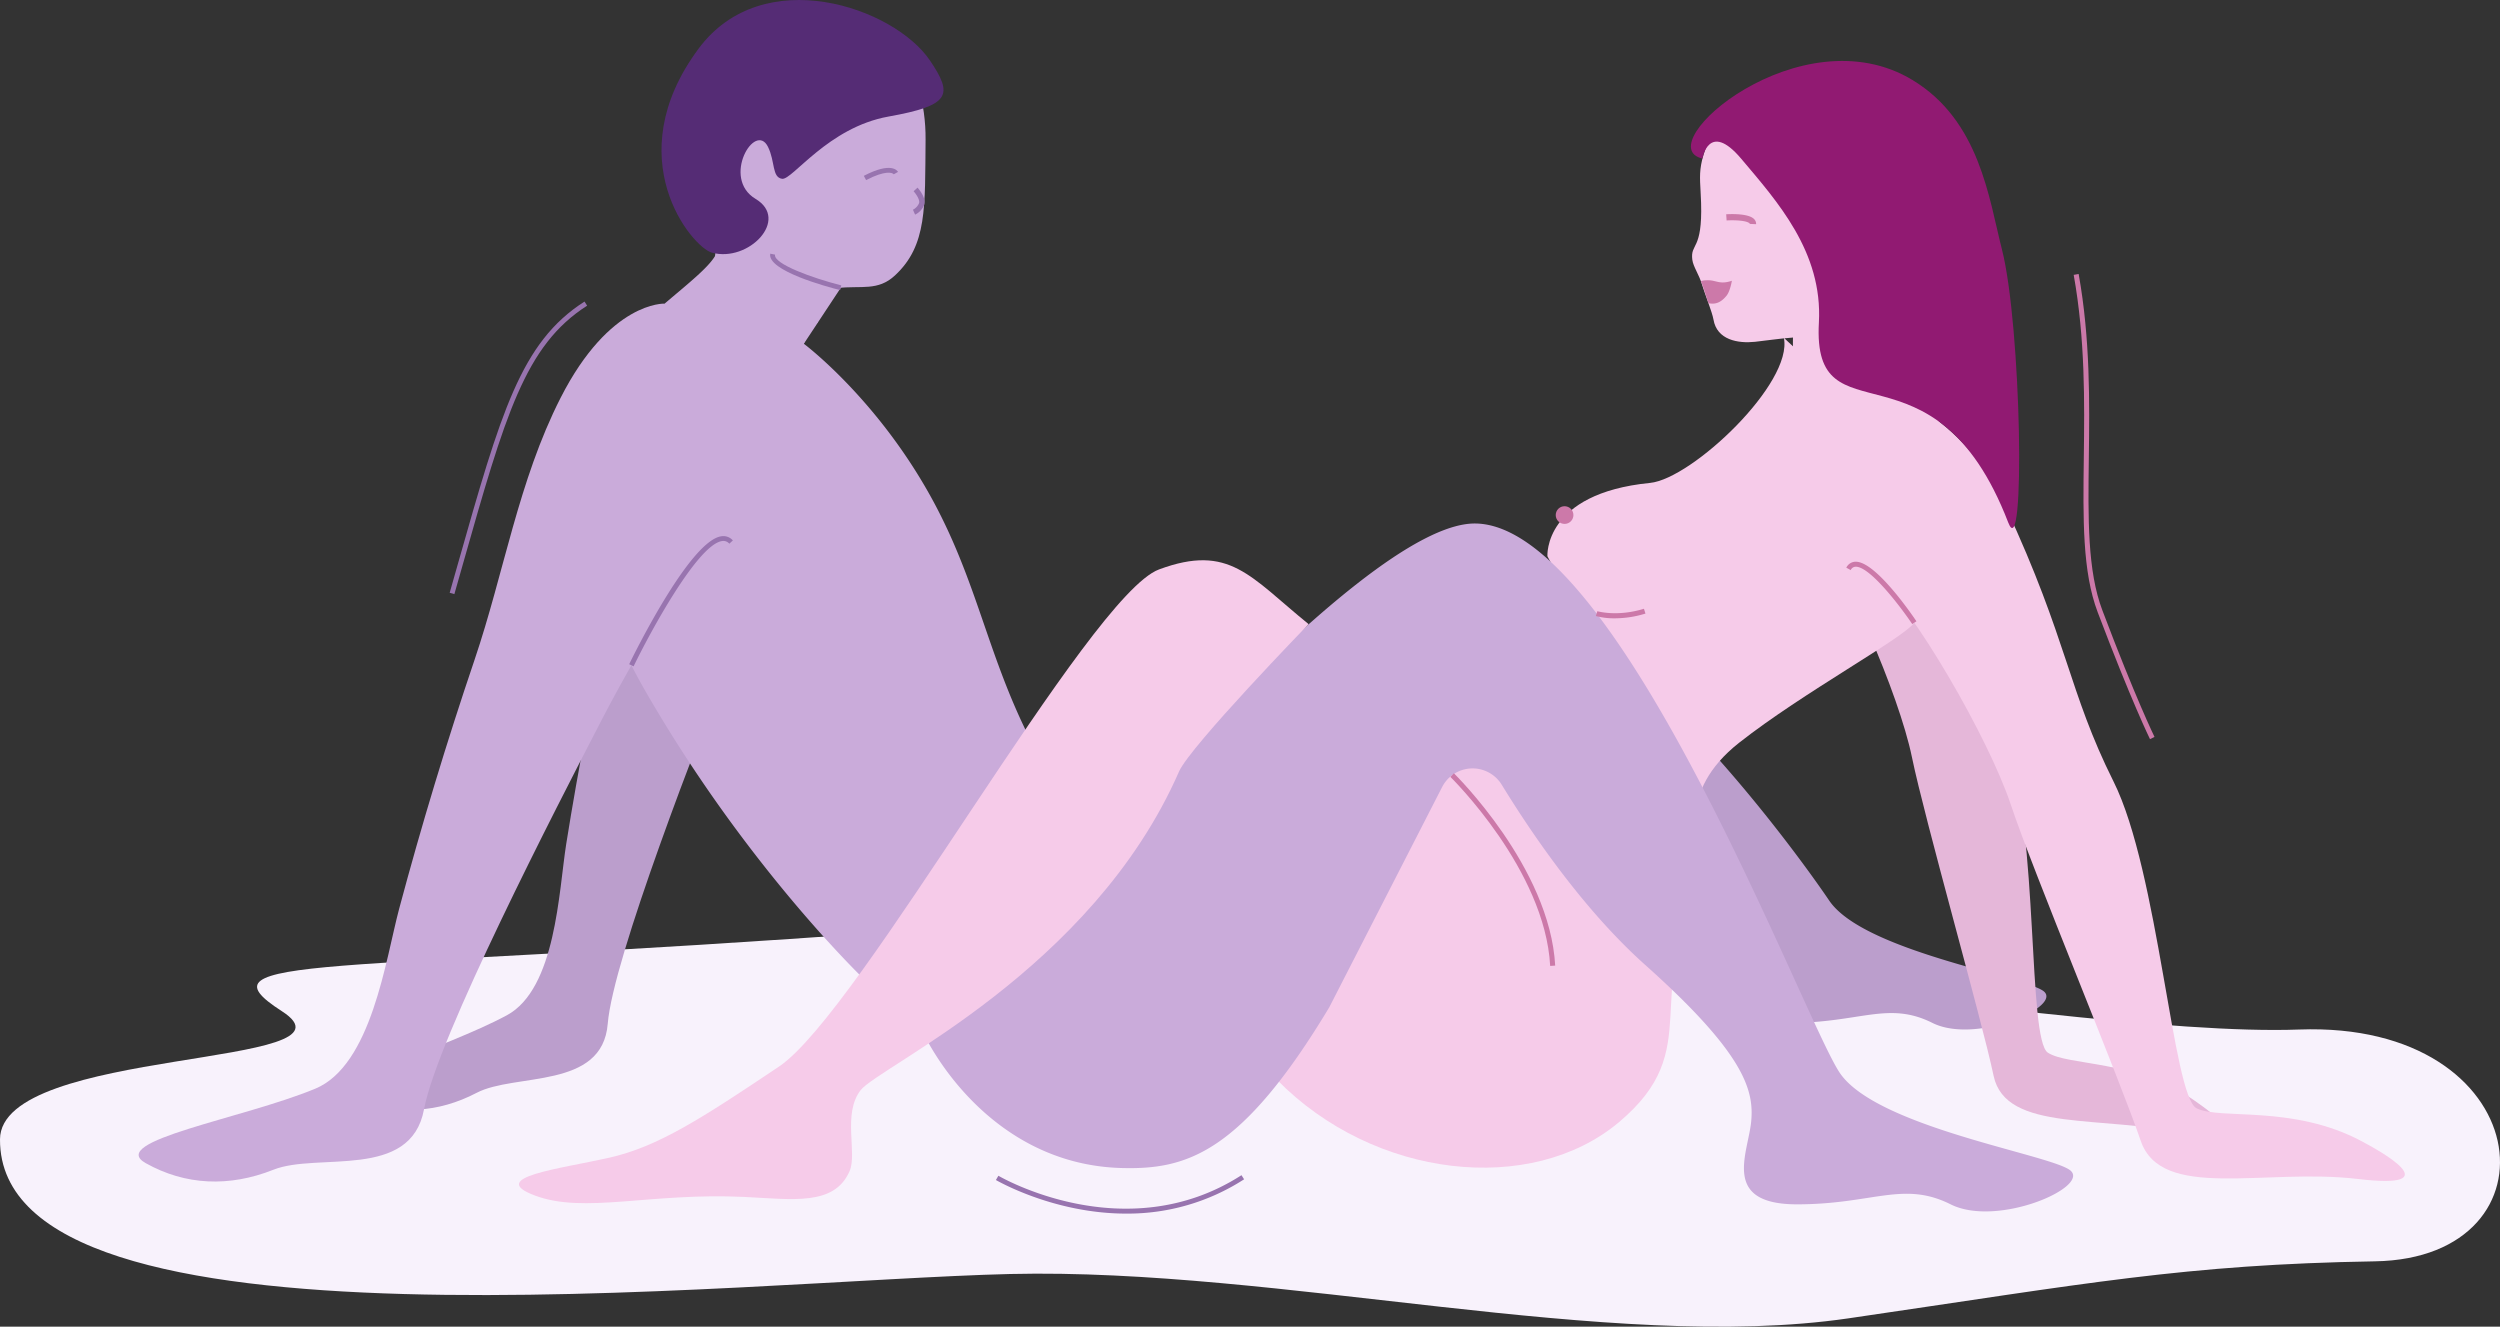
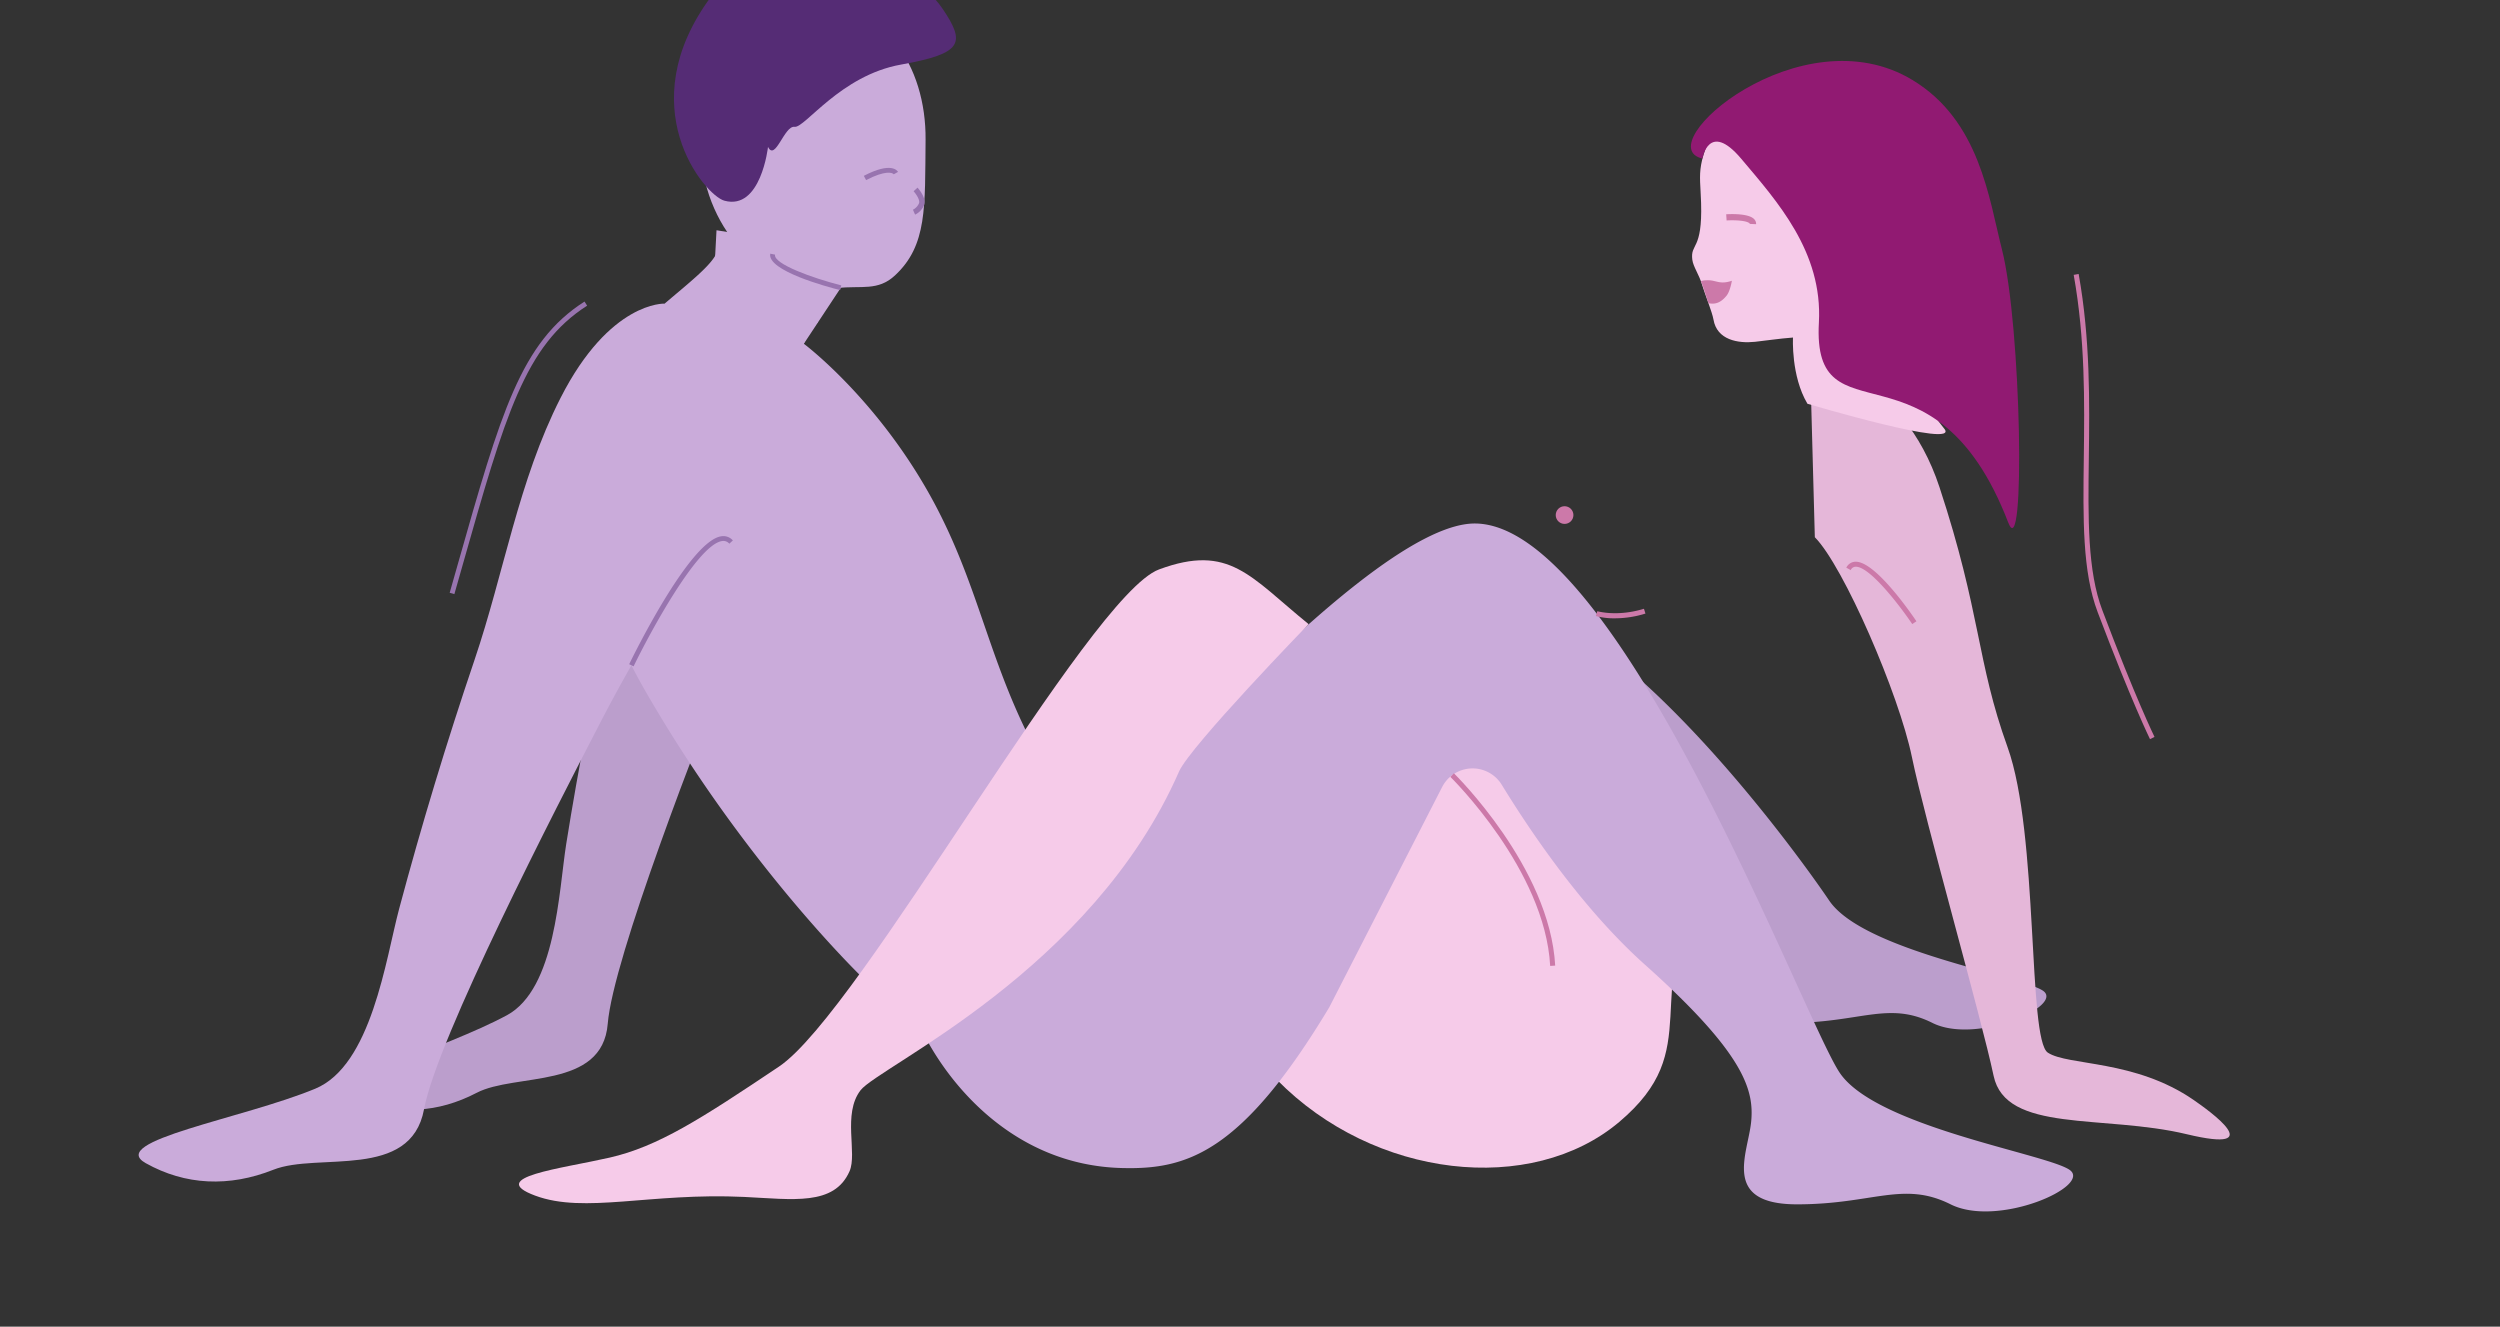
<svg xmlns="http://www.w3.org/2000/svg" id="Слой_1" data-name="Слой 1" viewBox="0 0 1170 620.89">
  <rect x="0" y="0" width="1170" height="620.89" fill="#333333" stroke="none" />
  <defs>
    <style> .cls-1 { fill: #f8f2fc; } .cls-2 { fill: #bb9ecc; } .cls-3 { fill: #e5b7d9; } .cls-4 { fill: #caabda; } .cls-5 { fill: #f6cbe9; } .cls-6 { fill: #9874af; } .cls-7 { fill: #552c75; } .cls-8 { fill: #cc79a9; } .cls-9 { fill: #911a72; } </style>
  </defs>
  <title>Positions_22</title>
  <g>
-     <path class="cls-1" d="M791.19,665.69C529.69,685.06,465.4,676.1,506.9,702.78s-131.73,16.49-131.9,60c-.42,106,346.78,66,472.75,63s280.83,37.05,392.35,20.75,157.46-25.2,246.38-26.68,76.07-112.63-35.57-108.48C1335.51,715.66,1011.77,649.35,791.19,665.69Z" transform="translate(-375 -229.55)" />
    <path class="cls-2" d="M895.4,642.2c-6.7,7.59-59.54.39-53.15,8.24,14.9,18.35,45.74,47.1,90.23,42.77,15.17-1.47,30.7,7.9,76.23-70.73l49.19-96a14.87,14.87,0,0,1,25.92-1c13.42,21.9,35.87,54.7,62.44,78.45,43.45,38.82,47.58,54.68,46.2,68.48s-13.1,35.86,20,35.86,46.21-10.35,66.9,0,62.06-8.08,51.72-15.08-84.14-18.71-100-42.16S1128.32,507.39,1065.6,506.41C1014.57,505.62,936.6,595.5,895.4,642.2Z" transform="translate(-375 -229.55)" />
    <path class="cls-3" d="M1222.06,396.77s43.2,7.88,60.63,60.81c19.53,59.31,17.24,81.08,31.86,121.67s9.35,136.7,18.84,142.94,40.75,3.15,68.27,22.17c7.14,4.94,35.85,25.38-3.26,16S1313.69,760,1308,733s-32.18-119.74-38.23-149.16-32-89.35-45.43-102.87" transform="translate(-375 -229.55)" />
    <path class="cls-2" d="M726.25,355.43s-23.38,1.32-40.07,44.67c-14.29,37.12-16.33,76.82-25.07,115.26Q648.78,569.56,640,624.47c-3.5,22.06-4.82,67.83-27.8,80.23-29.65,16-86.58,31.42-68.78,39.1S580,750.42,598.05,741s58.86-1.43,61.37-32.31,42.81-133.73,58.43-173.46,37.24-80.76,37.64-83.52" transform="translate(-375 -229.55)" />
    <path class="cls-4" d="M757.84,380.2a35.64,35.64,0,0,0-6.67,10.21s33.35,24.86,59,70.8,27.66,85.46,58.29,134.37-87.93,93.36-87.93,93.36S724.75,636.09,676.83,552.6,651.14,408.85,667,390.08s43-34.87,44-44.25S757.84,380.2,757.84,380.2Z" transform="translate(-375 -229.55)" />
    <path class="cls-5" d="M972.6,734.88c45.61,46.44,119.18,54.34,160.18,19.76s9.77-58.25,39.52-115.76-117.82-58.74-117.82-58.74Z" transform="translate(-375 -229.55)" />
    <path class="cls-4" d="M710.33,337.3l-2.62,49.27s4.62,30.68,40.75,8l30.38-46Z" transform="translate(-375 -229.55)" />
    <path class="cls-4" d="M767.05,364.35c11.13-1.24,18.79,1.54,26.8-5.9,15.17-14.1,14-32,14.32-63.55.3-34.39-19.47-66-55.8-62-31.15,3.48-53.11,35.73-49.06,72S735.91,367.84,767.05,364.35Z" transform="translate(-375 -229.55)" />
    <path class="cls-6" d="M803.26,330l-1-2.3a6.16,6.16,0,0,0,2.83-3c.63-1.47-1.43-4.44-2.53-5.65l1.85-1.68c.45.5,4.4,5,3,8.31A8.53,8.53,0,0,1,803.26,330Z" transform="translate(-375 -229.55)" />
-     <path class="cls-7" d="M734.43,298.3c-6-12.22-22,14.64-5.83,24.32s-3.29,29.88-20.43,25.17c-9.36-2.57-44.24-44.3-6.22-95.49,30.12-40.57,91.41-19.34,108.27,5.55,11,16.26,9.56,21.06-19.4,26.25-28.36,5.08-45,29.81-49.8,29.13S737.83,305.22,734.43,298.3Z" transform="translate(-375 -229.55)" />
-     <path class="cls-5" d="M1209.84,387.61c4.45,21.24-43,66-62.59,67.94-50,4.93-48.06,34.32-48.06,34.32l71.63,135.35S1159,600.65,1189,577.08c29.73-23.37,76.49-48.7,81.92-56.11,0,0,21.06-83.47-.8-89.77S1209.84,387.61,1209.84,387.61Z" transform="translate(-375 -229.55)" />
-     <path class="cls-5" d="M1240.1,408.85s48,3,73.73,58.29c28.86,62,29.18,85.91,50.3,128.15s27.75,147.38,38.86,152.93,44.71-1.81,77.07,15.32c8.39,4.44,42.23,23-1.49,17.78s-92.12,10.5-101.76-18-50.38-126-60.76-157.21-46.31-93-62.61-106" transform="translate(-375 -229.55)" />
+     <path class="cls-7" d="M734.43,298.3s-3.29,29.88-20.43,25.17c-9.36-2.57-44.24-44.3-6.22-95.49,30.12-40.57,91.41-19.34,108.27,5.55,11,16.26,9.56,21.06-19.4,26.25-28.36,5.08-45,29.81-49.8,29.13S737.83,305.22,734.43,298.3Z" transform="translate(-375 -229.55)" />
    <path class="cls-4" d="M686,371.65s-25.6-1.2-48.66,44.12c-19.74,38.8-26.43,81.8-40.28,122.67q-19.53,57.62-35.26,116.43c-6.3,23.61-12.89,73.3-39.31,84.21-34.09,14.08-97.81,24.46-79.29,34.83s39,11.32,59.77,3.07,64.25,5.08,70.47-28.26,61.68-140.79,83.16-182.29S706.22,482.7,707,479.74" transform="translate(-375 -229.55)" />
    <path class="cls-4" d="M818.8,702.26c-7.19,8.16-17.28-.68-12.55,9.11,11.86,24.5,42.5,63.5,93.77,64.82,30.23.79,55.91-6.73,97.07-75.21l52.85-103.14a16,16,0,0,1,27.85-1.06c14.43,23.53,38.54,58.77,67.09,84.28,46.69,41.72,51.13,58.76,49.65,73.58s-14.08,38.54,21.49,38.54,49.65-11.12,71.87,0,66.69-8.69,55.58-16.2-90.4-20.11-107.44-45.31S1133,475.6,1065.6,474.55C1010.77,473.7,863.08,652.09,818.8,702.26Z" transform="translate(-375 -229.55)" />
    <path class="cls-5" d="M987.43,521.64c-27.42-22.23-37-37.83-70-25.6S777.67,703.15,739.57,728.71c-36.51,24.48-56.57,37.42-79.29,42.61s-58,9.14-34.83,17.78,53.72-1.48,97.81.61c22.75,1.09,42.12,4.34,49.32-12,3.73-8.46-3.38-26.79,5.15-37.91s108.29-56,149.06-149.18C932,578.78,987.43,521.64,987.43,521.64Z" transform="translate(-375 -229.55)" />
    <path class="cls-5" d="M1196.31,389.52c5.25-.56,11.13-1.5,17.81-2,0,0-1,17.94,6.77,31,0,0,72.08,21.43,64,11.63-26.54-32.36-27.5-81.73-30.49-97.47-2.12-11,10.7-14.41-2.85-32.49s-69.82-20-69.82-20c-13.65,27.19-11.09,28.5-10.62,44.33.68,22.53-5.1,18.68-4.11,26.6.41,3.23,3.19,7,4.52,11.56,1,3.47,4.84,13.11,5.38,16.4C1178.5,388.68,1188.42,390.35,1196.31,389.52Z" transform="translate(-375 -229.55)" />
    <path class="cls-8" d="M1196.86,334.47a3.19,3.19,0,0,0-1-2.45c-2.76-2.7-11.28-2.29-13-2.19l.19,2.9c3.64-.24,9.38,0,10.74,1.36.14.13.13.2.13.25Z" transform="translate(-375 -229.55)" />
    <path class="cls-8" d="M1174.53,371.45c3.61.75,6.06-.58,8.45-3.46,1.75-2.1,2.54-7.05,2.54-7.05-6,2.05-7.45-.55-12-.21a7.84,7.84,0,0,0-2.49.39C1172.36,364.4,1173.42,368,1174.53,371.45Z" transform="translate(-375 -229.55)" />
    <path class="cls-9" d="M1226.24,380.52c-3.21,57.35,53.93,3.63,88.6,93.54,8.17,21.17,6.14-92.17-2.91-127.69-6.16-24.18-10.44-60.24-41.75-79.29-52.35-31.87-124.11,30.64-98.46,36.68,0,0,3-17.88,18.16.07C1206.63,323.71,1228.1,347.39,1226.24,380.52Z" transform="translate(-375 -229.55)" />
    <path class="cls-8" d="M1100.48,681.6c-2.42-45-46.25-88-46.69-88.46l1.64-1.69c.44.44,44.93,44.08,47.4,90Z" transform="translate(-375 -229.55)" />
    <path class="cls-8" d="M1130.86,518.92a32.82,32.82,0,0,1-9-1.07l.69-2.25c.09,0,9.27,2.73,21.82-1.15l.7,2.25A48.28,48.28,0,0,1,1130.86,518.92Z" transform="translate(-375 -229.55)" />
    <path class="cls-8" d="M1269.93,521.62c-5.07-7.56-19.79-27.12-26.53-26.84a2.59,2.59,0,0,0-2.27,1.58l-2.06-1.14a4.92,4.92,0,0,1,4.22-2.79h.22c9.4,0,26.45,25,28.38,27.88Z" transform="translate(-375 -229.55)" />
    <circle class="cls-8" cx="732.22" cy="241.05" r="4.14" />
    <path class="cls-6" d="M671.52,541.4l-2.06-1c1.14-2.35,28-57.58,43.06-59.86a5.9,5.9,0,0,1,5.46,1.93L716.32,484a3.64,3.64,0,0,0-3.45-1.23C701.38,484.55,679.12,525.69,671.52,541.4Z" transform="translate(-375 -229.55)" />
    <path class="cls-6" d="M768.18,365.32c-5.74-1.44-34.31-9.07-32.7-17.05l2.24.45c-.87,4.31,17.61,11,31,14.39Z" transform="translate(-375 -229.55)" />
    <path class="cls-6" d="M587.65,507.6l-2.2-.63,3.72-13.09c20.29-71.48,29.54-104.11,59.38-123.2l1.23,1.92c-29.11,18.63-38.29,51-58.41,121.9Z" transform="translate(-375 -229.55)" />
-     <path class="cls-6" d="M902.08,797.52c-34,0-60.56-15.49-61-15.72l1.17-2c.58.36,59.44,34.67,113.76-.26l1.23,1.92A100.5,100.5,0,0,1,902.08,797.52Z" transform="translate(-375 -229.55)" />
    <path class="cls-8" d="M1381.2,575.47c-.09-.18-8.86-18.09-24.5-59.45-7.16-18.94-6.84-43.59-6.48-72.13.33-26,.71-55.39-4.73-85.7l2.32-.42c5.47,30.54,5.1,60.08,4.76,86.15-.36,28.3-.67,52.74,6.34,71.27,15.59,41.25,24.32,59.06,24.4,59.24Z" transform="translate(-375 -229.55)" />
    <path class="cls-6" d="M780.33,313.84l-1.06-2c12.91-6.74,15.72-2.36,16-1.84l-2,1.13C792.72,310.28,789.26,309.17,780.33,313.84Z" transform="translate(-375 -229.55)" />
  </g>
</svg>